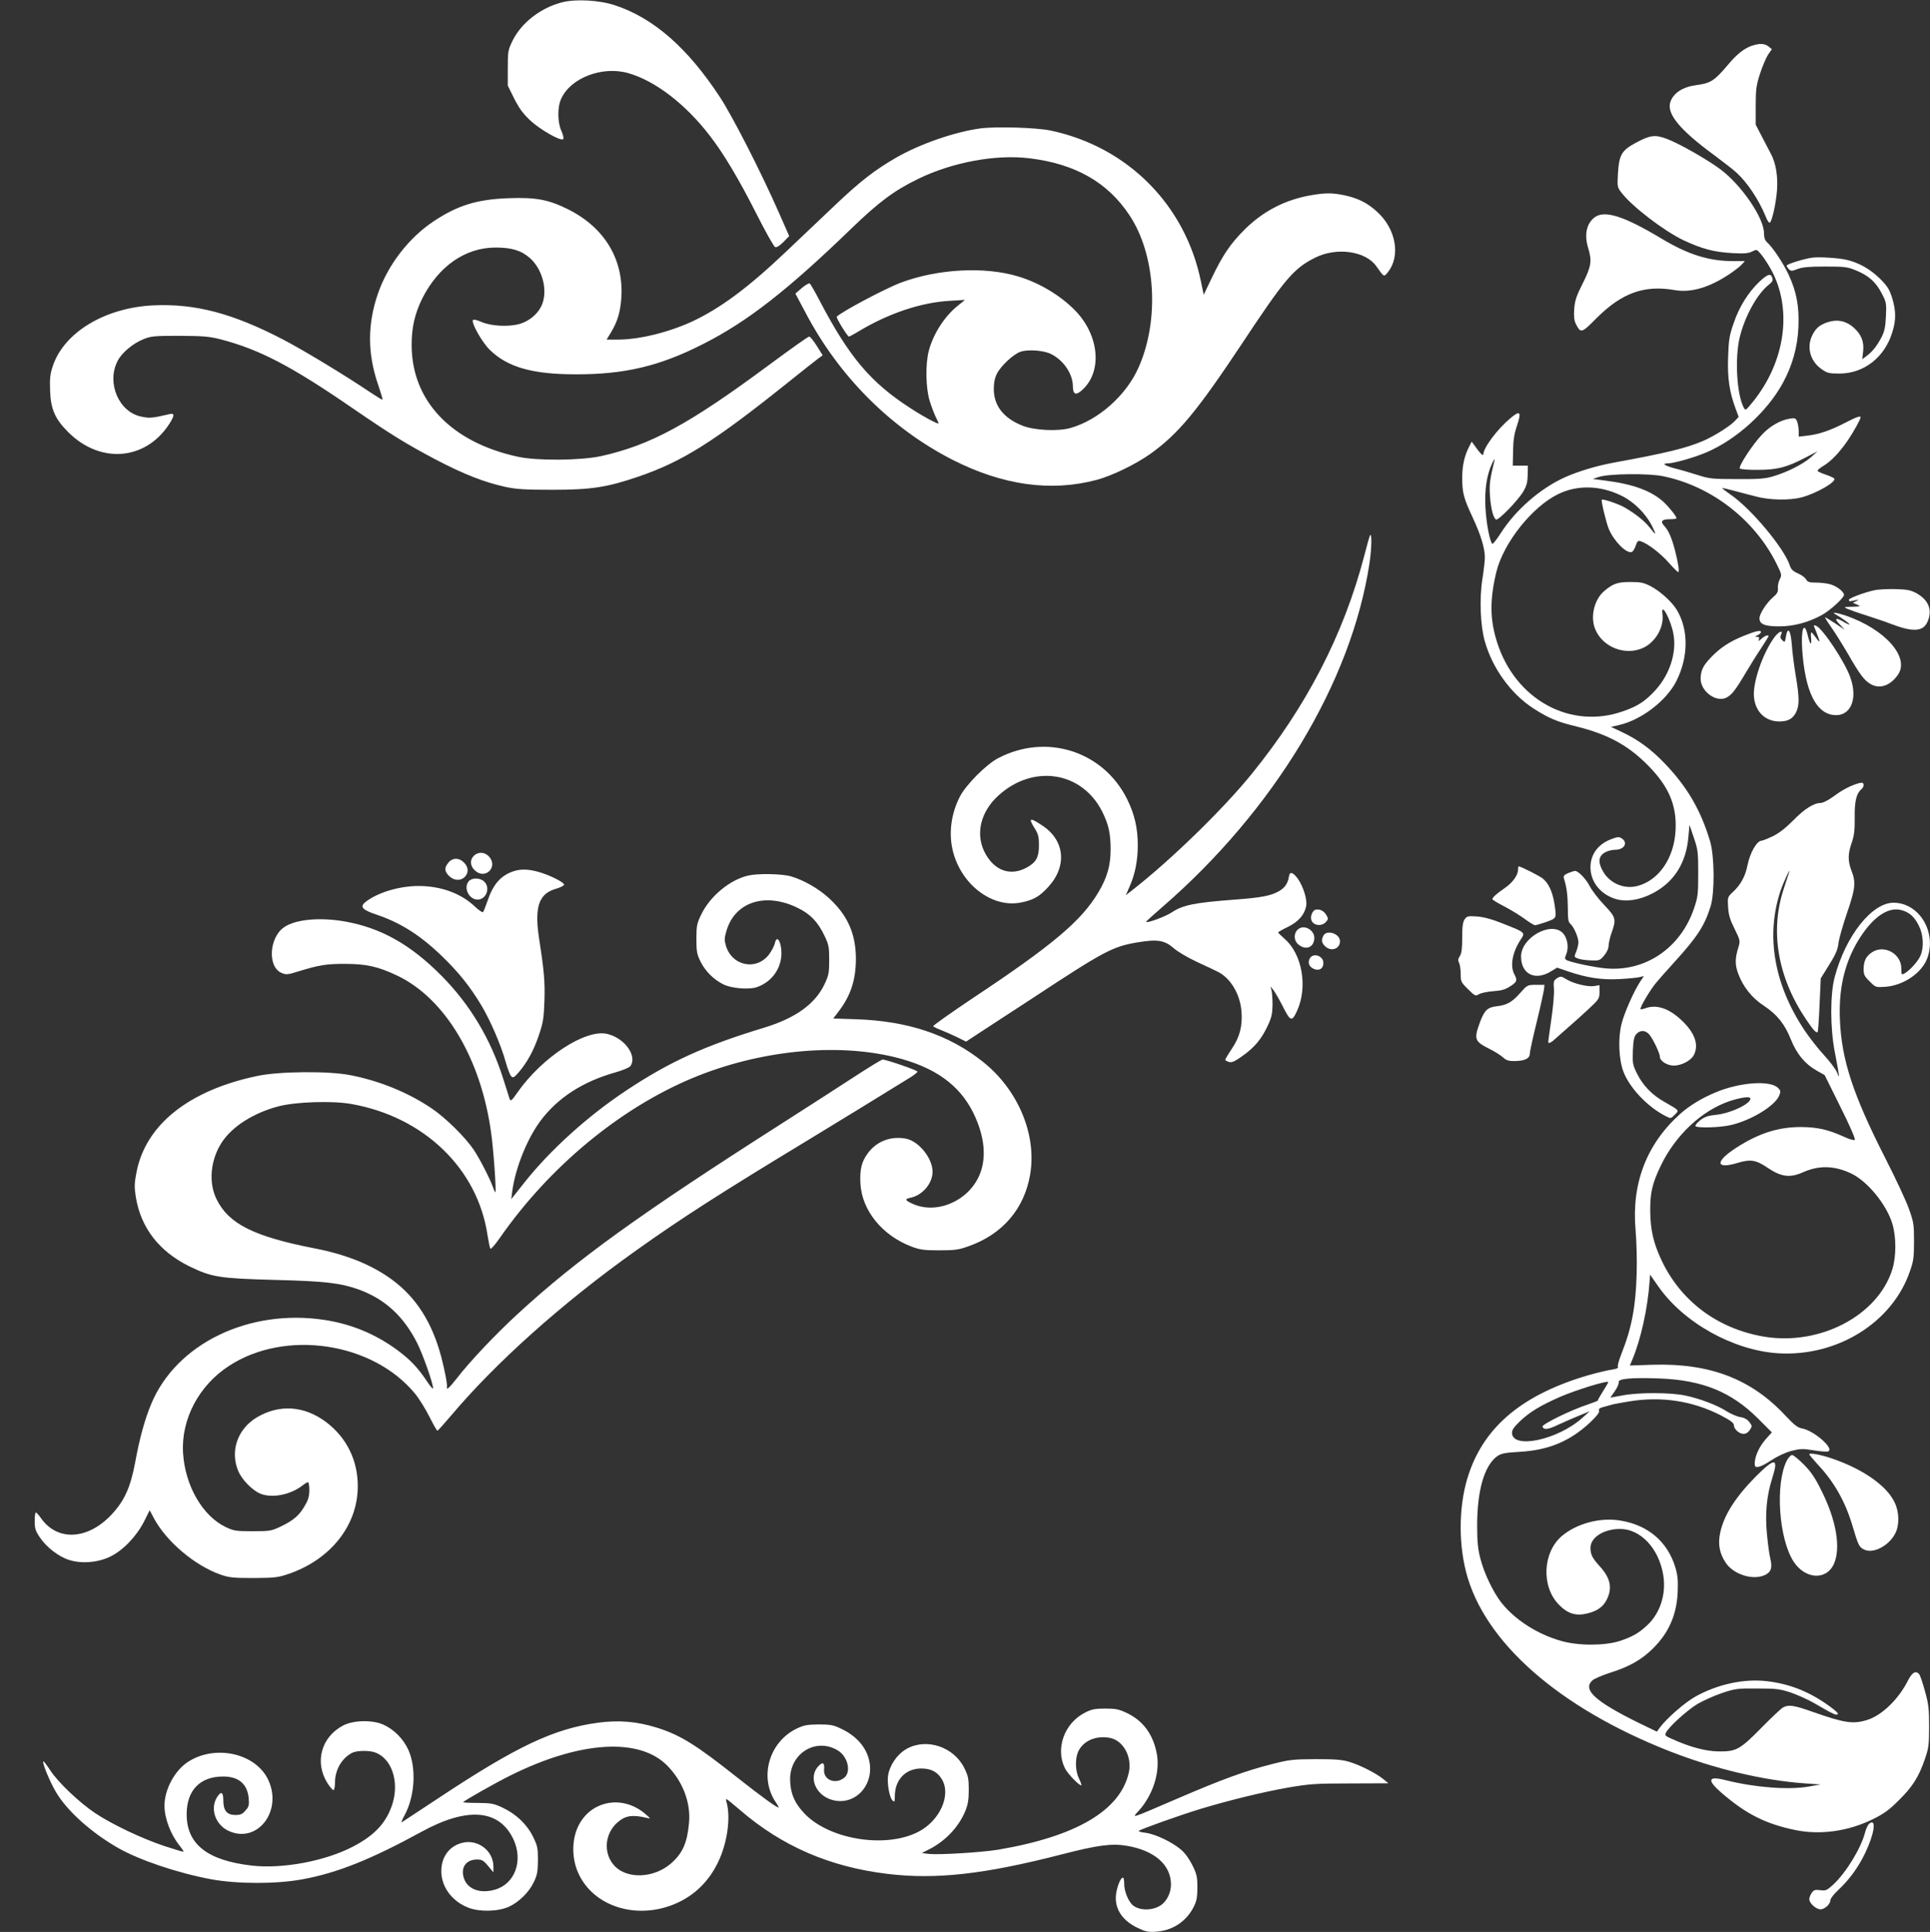
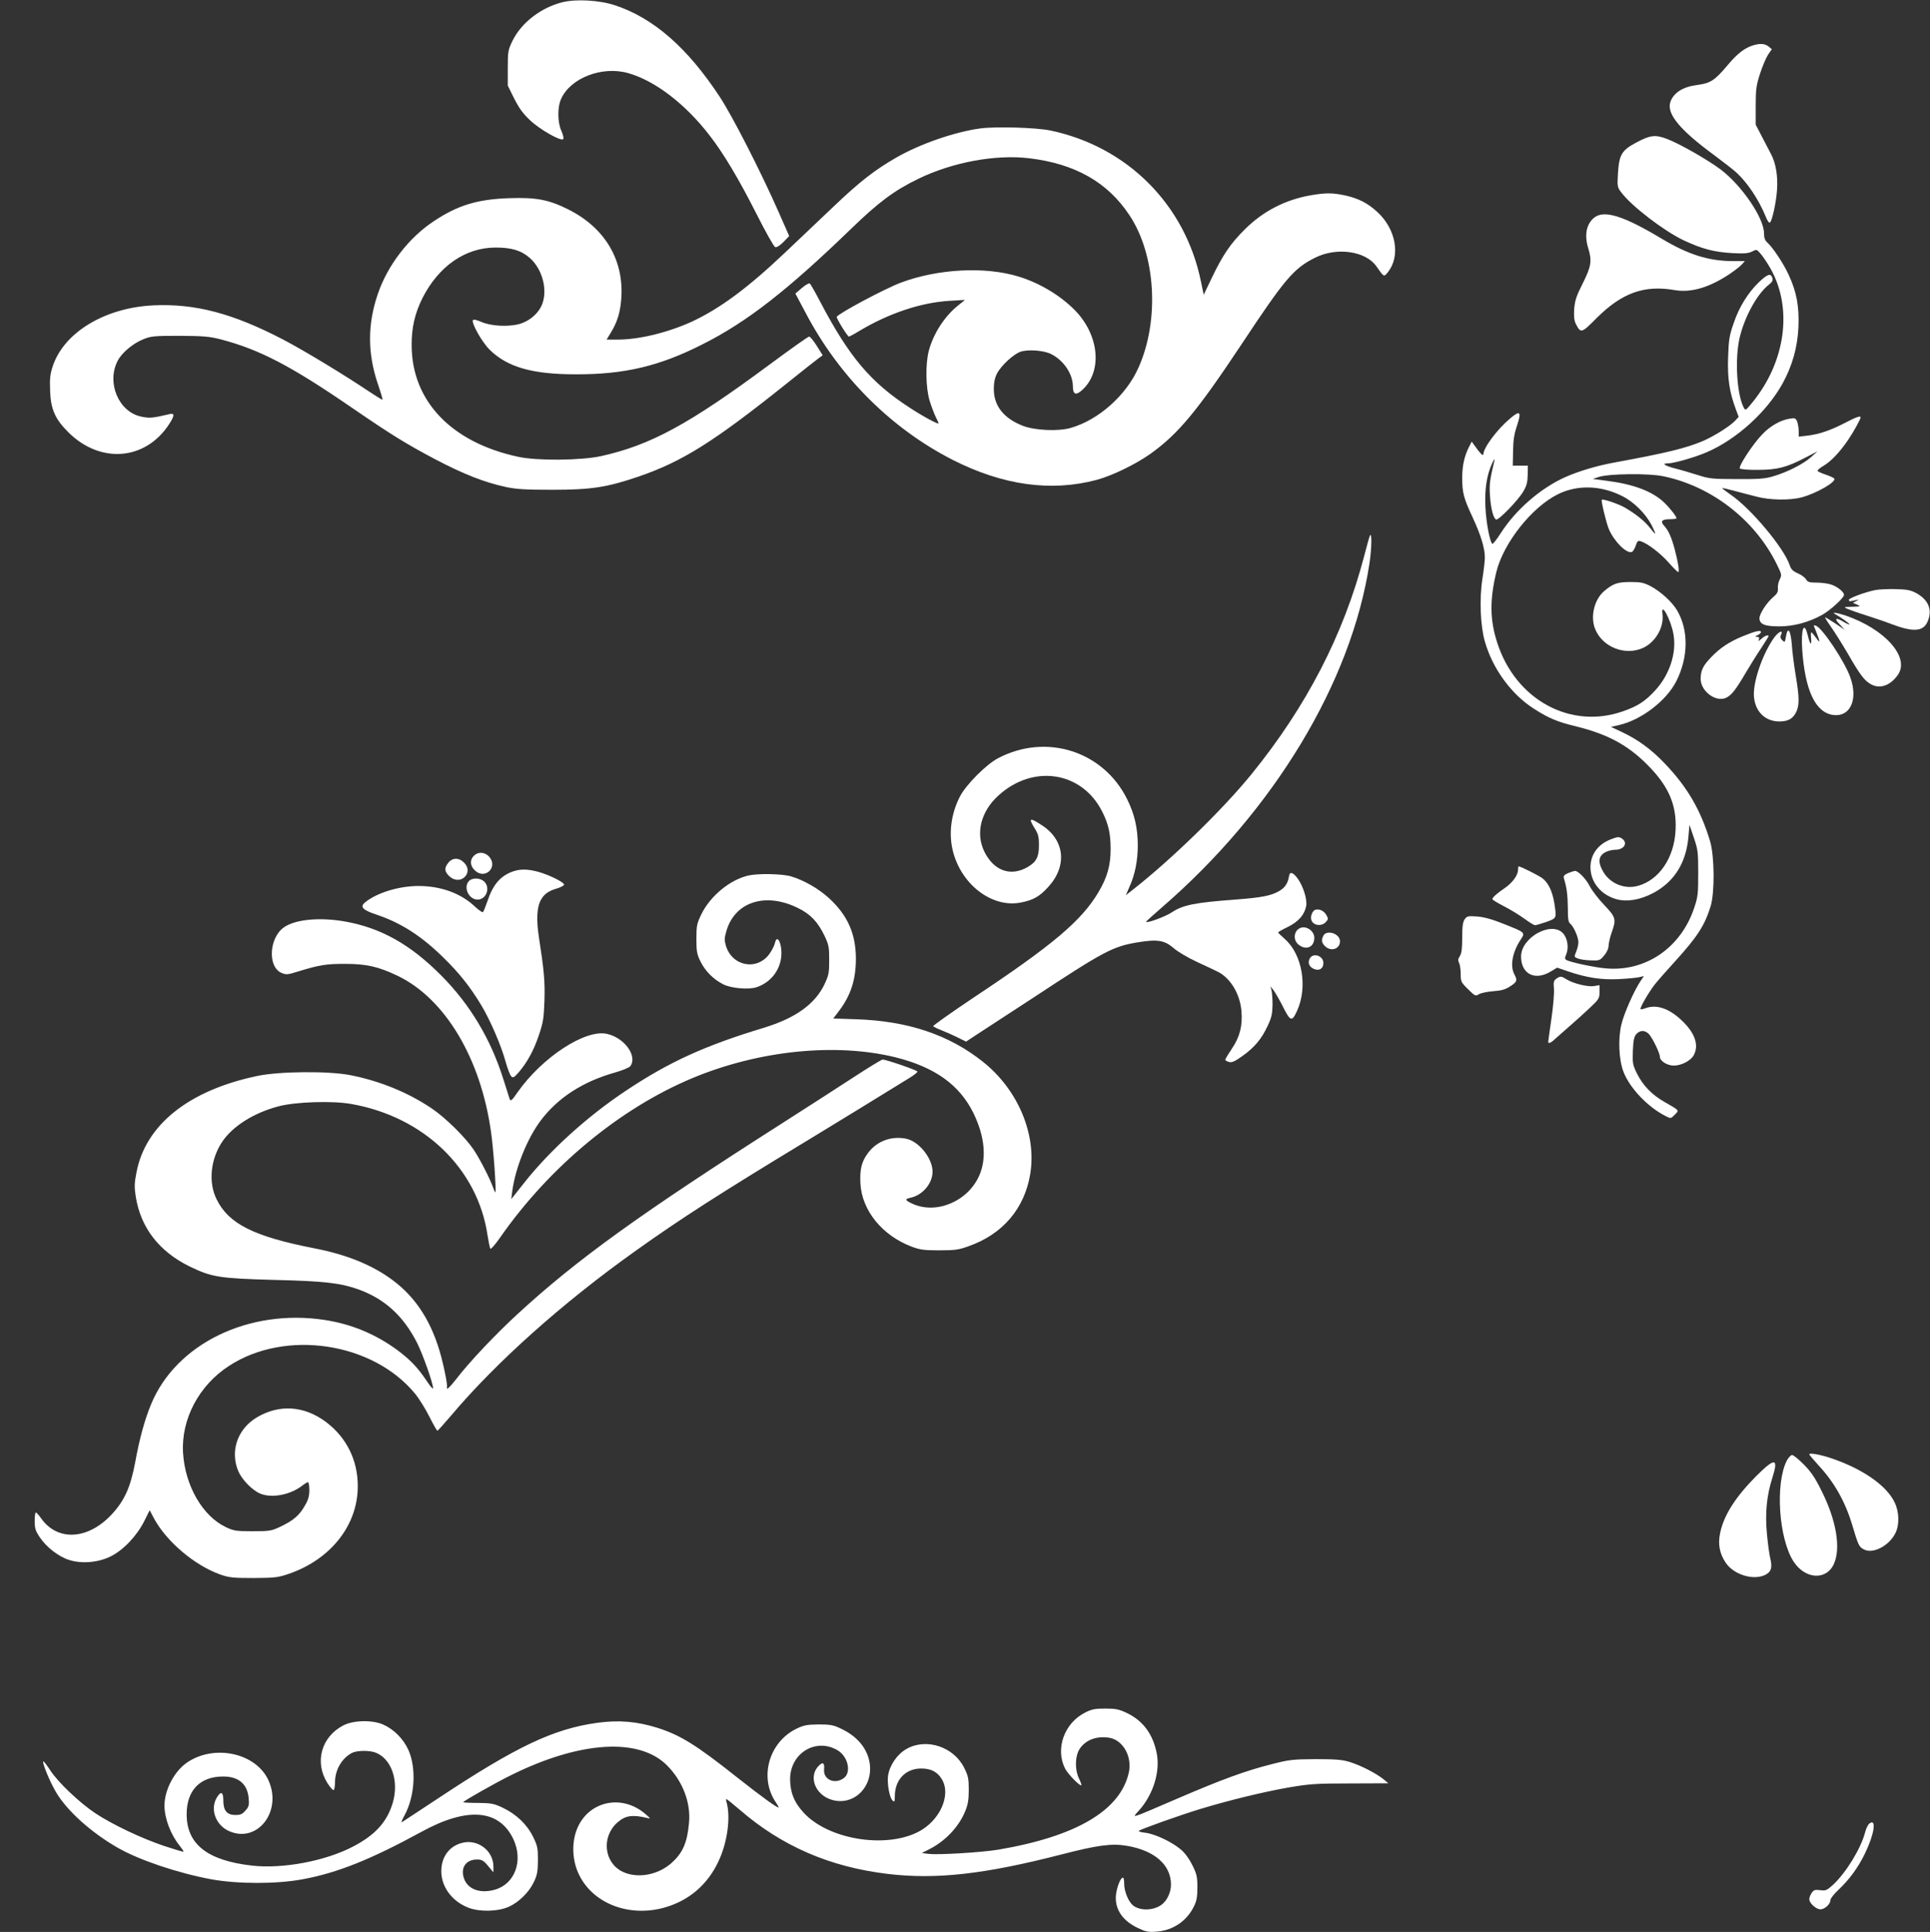
<svg xmlns="http://www.w3.org/2000/svg" version="1.0" width="1279pt" height="1280pt" viewBox="0 0 1279 1280" preserveAspectRatio="xMidYMid meet">
  <rect x="0" y="0" width="1279" height="1280" fill="#333333" stroke="none" />
  <g transform="translate(0,1280) scale(0.1,-0.1)" fill="#ffffff" stroke="none">
    <path d="M3726 12785 c-142 -36 -270 -135 -329 -254 -30 -62 -32 -71 -32 -182 l0 -116 42 -85 c33 -65 58 -100 107 -146 66 -62 203 -139 218 -124 5 5 0 28 -11 53 -27 58 -28 159 -2 215 63 139 274 219 446 169 178 -51 379 -206 538 -413 92 -118 195 -292 307 -513 61 -121 118 -223 127 -226 9 -4 30 9 54 33 l39 40 -70 159 c-118 268 -305 633 -388 760 -214 327 -441 526 -697 610 -101 34 -259 43 -349 20z" />
    <path d="M11607 12496 c-50 -18 -97 -55 -154 -123 -92 -109 -116 -124 -212 -137 -90 -12 -152 -52 -172 -113 -25 -77 64 -185 291 -351 63 -47 130 -99 148 -116 73 -67 147 -179 193 -290 11 -29 23 -46 29 -40 15 16 40 131 46 212 7 92 -7 181 -40 242 -13 25 -41 78 -62 119 l-39 75 0 125 c0 111 4 136 29 214 16 49 40 105 53 125 l25 36 -22 18 c-26 21 -61 22 -113 4z" />
    <path d="M6495 11949 c-168 -23 -396 -102 -552 -191 -143 -82 -243 -159 -412 -320 -86 -81 -235 -223 -331 -314 -247 -234 -429 -368 -615 -455 -158 -72 -349 -119 -492 -119 l-73 0 29 48 c44 72 63 138 69 235 14 253 -115 463 -357 582 -127 63 -211 78 -386 72 -212 -7 -342 -47 -501 -153 -165 -109 -305 -291 -370 -481 -69 -201 -69 -392 0 -597 19 -55 33 -103 31 -104 -2 -2 -36 19 -77 46 -177 119 -445 281 -583 353 -333 173 -580 238 -855 226 -322 -14 -595 -178 -670 -402 -18 -54 -21 -83 -18 -163 4 -123 33 -189 122 -277 211 -209 508 -186 665 52 37 56 40 77 8 70 -121 -28 -135 -29 -192 -17 -148 31 -230 223 -156 368 27 54 101 116 170 144 51 21 71 23 241 23 161 -1 197 -4 275 -24 255 -67 463 -175 865 -451 264 -181 358 -239 558 -345 186 -97 320 -150 462 -181 69 -15 129 -19 310 -19 258 0 362 16 570 87 293 100 502 232 987 620 98 79 191 152 206 163 l29 21 -39 62 c-21 34 -44 62 -51 62 -7 0 -125 -84 -263 -186 -533 -395 -787 -533 -1116 -606 -133 -29 -425 -32 -551 -4 -440 95 -702 368 -704 736 -1 118 21 213 71 314 108 213 285 336 486 336 106 0 171 -20 227 -70 76 -67 114 -192 87 -287 -18 -68 -81 -127 -155 -149 -75 -21 -191 -15 -256 14 -30 13 -50 17 -54 11 -11 -19 59 -144 110 -195 117 -116 282 -164 571 -164 323 -1 557 54 845 201 291 147 558 355 978 761 185 179 288 256 447 333 228 111 516 164 740 136 301 -37 516 -159 660 -377 174 -261 200 -694 61 -1007 -81 -185 -265 -349 -450 -402 -81 -24 -239 -17 -318 14 -128 50 -193 134 -192 246 0 41 7 73 21 100 28 54 110 129 157 145 50 16 151 9 200 -15 83 -40 145 -131 146 -213 0 -58 21 -65 67 -21 130 124 106 361 -54 524 -98 99 -235 181 -374 223 -222 68 -535 51 -780 -41 -108 -41 -408 -201 -424 -226 -4 -8 71 -131 81 -131 3 0 32 15 63 34 199 120 414 192 605 203 l101 6 -47 -38 c-88 -70 -163 -186 -193 -300 -23 -89 -20 -247 6 -331 12 -38 30 -86 40 -106 11 -21 19 -40 19 -43 0 -9 -102 45 -190 103 -260 168 -403 338 -594 702 -33 63 -64 118 -70 122 -5 3 -29 -10 -52 -30 l-43 -37 66 -124 c222 -424 566 -768 975 -977 334 -170 654 -214 957 -133 103 28 259 104 356 173 184 132 308 282 600 721 290 438 348 507 491 578 142 71 334 44 405 -57 51 -73 50 -72 76 -40 86 107 55 286 -70 400 -65 60 -126 90 -216 110 -84 17 -126 17 -226 0 -169 -30 -314 -105 -435 -225 -94 -93 -146 -169 -218 -319 l-55 -115 -18 86 c-103 509 -486 894 -996 1002 -93 20 -365 28 -468 14z" />
    <path d="M10846 11857 c-100 -53 -116 -81 -124 -207 -5 -86 -4 -91 23 -126 70 -92 281 -253 410 -315 124 -58 202 -79 326 -86 77 -4 103 -2 129 10 31 16 32 16 58 -15 15 -17 44 -60 65 -97 148 -262 101 -616 -119 -886 -47 -57 -47 -57 -59 -34 -46 89 -59 325 -26 464 34 140 116 288 192 348 24 19 30 29 24 46 -10 32 -31 26 -86 -26 -72 -68 -134 -166 -170 -274 -29 -82 -33 -110 -37 -226 -5 -140 9 -230 50 -341 l20 -54 -23 -25 c-33 -36 -142 -104 -214 -135 -114 -48 -241 -79 -590 -143 -114 -21 -234 -57 -322 -96 -165 -74 -329 -217 -428 -372 -27 -42 -52 -74 -56 -70 -17 18 -40 140 -45 240 -7 119 9 218 45 295 12 24 18 32 15 18 -32 -131 -35 -160 -30 -236 6 -83 21 -144 40 -156 14 -9 145 125 181 186 22 38 28 61 29 110 l1 61 -50 0 -50 0 2 95 c1 72 7 114 26 170 31 93 21 104 -45 48 -86 -72 -177 -194 -178 -238 -1 -15 -23 8 -61 62 l-16 22 -17 -33 c-31 -60 -46 -125 -46 -206 0 -100 9 -134 70 -265 53 -114 80 -202 80 -263 0 -22 -7 -85 -16 -141 -21 -132 -14 -311 16 -416 52 -182 176 -351 327 -447 99 -63 154 -86 283 -117 204 -51 336 -122 465 -251 142 -141 197 -267 189 -433 -8 -185 -110 -335 -253 -372 -84 -22 -175 14 -222 87 -42 68 -39 112 12 138 15 8 44 15 63 15 59 0 86 45 45 74 -20 13 -27 13 -72 -4 -87 -33 -137 -101 -137 -186 0 -97 67 -181 170 -211 70 -20 158 -6 245 40 140 74 219 200 234 372 l7 80 29 -85 c27 -79 29 -96 29 -235 0 -137 -2 -157 -27 -231 -88 -263 -321 -423 -584 -400 -75 6 -239 41 -263 56 -11 7 -11 14 0 39 18 45 7 108 -24 140 -80 79 -276 -32 -276 -156 0 -119 95 -164 201 -97 l38 23 70 -24 c126 -43 224 -58 340 -52 58 3 119 9 135 13 l30 7 -23 -34 c-43 -65 -109 -214 -126 -286 -23 -96 -17 -235 14 -315 42 -108 161 -233 280 -293 33 -17 34 -17 60 10 30 30 33 26 -70 85 -81 46 -142 109 -180 186 -29 58 -31 69 -28 152 3 71 8 94 23 111 25 27 57 27 84 -1 24 -27 72 -125 72 -150 0 -27 48 -58 92 -58 51 0 114 33 133 70 35 67 7 147 -80 229 -85 81 -168 108 -241 81 -15 -6 -29 -8 -32 -6 -7 7 55 114 96 166 20 25 79 92 132 150 148 163 197 238 236 365 28 89 26 332 -3 430 -62 208 -152 362 -302 518 -91 95 -178 158 -287 209 l-68 32 52 12 c148 33 315 161 381 291 80 159 82 338 5 469 -33 56 -110 126 -175 160 -46 24 -66 28 -134 28 -85 0 -115 -10 -174 -60 -65 -55 -93 -167 -61 -249 48 -124 204 -184 324 -125 81 41 134 137 123 222 -12 88 56 -37 73 -134 22 -123 -25 -267 -120 -371 -66 -72 -115 -105 -213 -139 -349 -124 -715 76 -836 457 -48 150 -49 281 -5 465 47 192 235 430 409 516 128 63 283 59 424 -12 79 -39 157 -117 197 -195 33 -66 30 -70 -11 -17 -35 45 -95 93 -167 135 -43 25 -145 59 -153 52 -6 -6 30 -156 47 -195 35 -82 118 -164 152 -151 8 3 19 22 26 42 10 30 15 35 33 29 45 -14 130 -79 184 -140 31 -35 60 -64 64 -64 10 0 1 59 -22 148 -22 82 -41 126 -71 159 -27 29 -15 43 38 43 24 0 44 3 44 6 0 13 -46 71 -84 107 -79 73 -200 119 -381 142 l-90 12 40 13 c67 22 328 25 426 5 317 -65 603 -284 750 -576 37 -75 38 -78 23 -108 -9 -17 -14 -44 -12 -60 2 -22 -5 -35 -31 -57 -43 -36 -91 -110 -91 -140 0 -40 35 -54 131 -54 96 0 195 27 284 76 55 31 145 113 145 133 0 20 -47 57 -88 69 -22 7 -65 12 -95 12 -47 0 -58 4 -68 21 -6 11 -30 30 -54 40 -34 15 -46 27 -55 55 -38 114 -258 377 -393 468 -31 22 -56 41 -54 42 1 2 36 -6 77 -17 41 -11 108 -29 149 -39 89 -24 222 -26 301 -5 97 26 229 102 216 124 -4 5 -29 17 -56 26 -27 9 -52 20 -55 25 -3 4 14 19 38 33 51 30 108 90 164 172 38 56 83 138 83 150 0 12 -29 2 -102 -36 -99 -51 -172 -76 -248 -85 l-60 -7 0 36 c0 20 -5 48 -10 63 -10 24 -14 26 -51 20 -60 -10 -128 -48 -180 -103 -64 -66 -161 -215 -149 -227 5 -5 58 -10 117 -9 129 0 192 16 313 79 l85 44 -45 -40 c-52 -46 -158 -99 -250 -126 -53 -16 -96 -19 -240 -18 -161 0 -182 2 -260 27 -47 15 -115 35 -152 44 -68 18 -88 33 -45 33 40 0 179 40 258 74 199 86 399 268 503 457 64 117 98 239 104 370 6 138 -12 235 -64 347 -34 75 -105 182 -143 216 -15 14 -21 31 -21 61 0 100 -147 316 -287 422 -87 65 -274 172 -357 203 -76 29 -110 25 -200 -23z" />
    <path d="M10566 11359 c-53 -42 -68 -115 -41 -203 26 -85 20 -121 -36 -233 -43 -85 -52 -113 -57 -171 -3 -50 0 -76 11 -98 33 -64 37 -63 138 39 168 167 315 220 517 185 111 -19 234 18 372 112 30 21 64 47 74 59 l19 21 -75 0 c-164 0 -300 43 -477 149 -251 151 -380 191 -445 140z" />
-     <path d="M12010 11093 c-54 -7 -170 -43 -170 -53 0 -5 7 -15 15 -24 14 -13 20 -13 58 2 32 12 76 16 182 16 123 0 147 -2 198 -23 87 -34 137 -78 175 -151 33 -62 34 -69 30 -155 -3 -69 -10 -100 -27 -135 -32 -61 -60 -97 -98 -126 l-32 -24 6 53 c7 65 -13 112 -63 157 -50 44 -107 56 -170 36 -57 -18 -86 -44 -109 -98 -32 -78 -5 -164 67 -214 37 -26 50 -29 117 -29 163 0 300 107 351 273 26 82 25 143 -1 228 -18 57 -30 77 -82 129 -64 62 -135 103 -217 123 -55 13 -182 21 -230 15z" />
    <path d="M9078 9250 c-4 -8 -21 -69 -38 -135 -136 -520 -383 -997 -747 -1445 -191 -235 -537 -571 -790 -768 l-42 -33 25 58 c36 80 54 172 54 273 0 114 -22 207 -70 304 -158 320 -536 440 -855 273 -80 -42 -211 -174 -253 -253 -56 -108 -75 -233 -51 -346 49 -232 261 -398 457 -357 81 16 122 40 179 103 125 136 110 306 -36 404 -85 57 -98 55 -58 -10 28 -44 32 -60 32 -119 0 -76 -17 -110 -74 -143 -113 -66 -225 -26 -288 102 -59 121 -23 265 92 370 230 211 553 162 688 -103 43 -85 57 -147 57 -251 0 -107 -22 -186 -80 -284 -112 -190 -304 -352 -835 -704 -146 -98 -263 -181 -261 -185 3 -4 27 -16 53 -26 26 -10 74 -31 106 -47 l59 -29 96 63 c53 34 207 135 342 223 480 316 533 344 701 372 129 21 176 14 237 -39 26 -23 94 -63 152 -90 58 -27 121 -56 140 -66 84 -42 147 -146 157 -260 8 -97 -10 -171 -63 -249 -24 -36 -44 -69 -44 -74 0 -5 11 -11 25 -15 19 -5 39 4 89 40 80 57 126 112 167 200 26 55 31 80 32 139 0 40 -3 83 -7 97 l-7 25 20 -25 c11 -14 37 -59 58 -100 55 -110 64 -113 99 -36 71 156 34 373 -81 474 -25 22 -45 42 -45 44 0 3 29 20 65 37 70 35 109 79 121 138 8 42 -19 130 -56 182 -32 43 -53 49 -58 15 -7 -46 -27 -76 -66 -98 -53 -31 -118 -43 -289 -56 -270 -20 -349 -36 -422 -85 -43 -28 -161 -72 -170 -63 -2 2 47 46 107 98 741 641 1253 1490 1373 2275 16 103 17 218 3 185z" />
    <path d="M12424 8890 c-71 -15 -176 -55 -172 -65 1 -5 5 -9 8 -9 3 1 19 4 35 7 28 6 28 6 7 -5 l-23 -12 28 -12 c26 -12 25 -12 -32 -14 -59 -1 -59 -2 -30 -15 17 -7 73 -27 125 -43 52 -17 127 -42 165 -57 145 -55 212 -50 240 19 32 76 5 141 -75 186 -38 20 -60 25 -140 27 -52 1 -113 -2 -136 -7z" />
    <path d="M12165 8729 c39 -22 95 -62 91 -66 -2 -2 -19 5 -37 16 -54 33 -67 25 -28 -15 l34 -37 -62 42 c-34 22 -65 41 -68 41 -3 0 14 -28 38 -62 25 -35 75 -115 112 -178 80 -139 108 -176 149 -201 61 -37 133 -13 184 61 79 116 -86 301 -345 391 -63 21 -102 26 -68 8z" />
    <path d="M12020 8656 c0 -2 6 -19 14 -37 29 -72 30 -87 2 -46 -15 20 -29 37 -32 37 -4 0 -4 -18 -2 -39 5 -53 -7 -43 -22 19 -24 100 -46 44 -37 -94 19 -271 88 -417 205 -433 113 -15 167 101 114 249 -37 105 -184 325 -227 342 -8 3 -15 4 -15 2z" />
    <path d="M11555 8587 c-94 -38 -156 -79 -216 -142 -53 -55 -68 -86 -69 -142 0 -83 101 -158 169 -126 37 18 63 52 132 169 29 49 74 121 101 161 26 40 48 75 48 78 0 12 -25 3 -47 -17 -19 -17 -23 -19 -17 -5 4 12 1 17 -12 18 -16 0 -16 2 4 11 12 6 22 15 22 20 0 15 -34 8 -115 -25z" />
    <path d="M11759 8578 c-79 -108 -147 -307 -135 -401 11 -96 77 -157 168 -157 57 0 89 18 110 60 23 45 23 98 -2 245 -11 66 -23 159 -26 208 -8 95 -27 119 -39 48 -6 -37 -7 -39 -24 -23 -12 12 -15 22 -9 34 18 37 -13 26 -43 -14z" />
-     <path d="M12299 7605 c-54 -19 -98 -44 -156 -87 -29 -21 -64 -38 -78 -38 -45 0 -108 -40 -183 -117 -51 -51 -92 -83 -135 -104 -34 -16 -67 -29 -73 -29 -31 0 -77 -79 -94 -165 -14 -71 -45 -127 -95 -174 -37 -34 -37 -36 -33 -100 3 -52 12 -83 43 -145 37 -75 38 -80 26 -120 -24 -75 -24 -118 -2 -177 33 -88 91 -161 171 -213 87 -58 138 -121 179 -225 39 -96 93 -160 168 -203 l55 -31 104 -210 c59 -117 101 -214 96 -219 -5 -5 -37 4 -73 21 -107 48 -175 63 -284 64 -151 0 -280 -41 -430 -138 -141 -91 -137 -144 9 -100 86 26 122 21 200 -32 90 -61 148 -68 234 -30 105 47 206 45 316 -6 109 -50 236 -204 276 -333 27 -89 27 -219 0 -305 -96 -306 -480 -506 -849 -445 -308 52 -553 235 -681 508 -53 113 -73 201 -74 323 -1 123 13 183 70 302 97 202 271 365 457 428 77 25 137 33 137 16 0 -36 -138 -100 -235 -108 -46 -5 -69 -13 -98 -35 -20 -17 -35 -34 -31 -39 9 -14 163 -10 234 7 135 31 292 127 320 194 12 28 11 34 -7 52 -52 52 -252 38 -413 -29 -91 -38 -172 -87 -232 -140 -226 -201 -327 -463 -299 -775 6 -67 10 -196 7 -287 -6 -218 -33 -360 -100 -528 -19 -49 -29 -86 -24 -91 5 -5 -10 -12 -38 -16 -26 -3 -95 -20 -153 -36 -432 -125 -688 -334 -796 -651 -66 -191 -73 -443 -20 -652 118 -464 613 -901 1350 -1190 296 -116 622 -194 900 -213 l100 -7 -80 -14 c-135 -23 -354 -6 -547 42 -120 31 -129 3 -29 -84 164 -141 291 -205 489 -246 165 -34 350 -8 511 71 77 38 110 62 176 128 91 90 130 153 171 271 25 72 28 94 28 215 0 117 -3 148 -27 234 -15 55 -32 105 -38 113 -23 27 -47 14 -76 -43 -61 -121 -170 -227 -265 -258 -96 -31 -152 -23 -368 53 -121 43 -157 48 -193 29 -12 -6 -76 -66 -142 -133 -144 -147 -169 -160 -285 -159 -86 1 -189 28 -313 84 -43 19 -46 23 -36 42 22 41 141 148 209 189 38 22 111 55 162 72 87 29 103 31 233 30 124 0 149 -3 220 -26 44 -15 113 -46 154 -69 110 -64 135 -77 149 -78 24 0 11 15 -43 55 -131 95 -261 148 -413 166 -153 19 -332 -20 -479 -103 -70 -40 -186 -141 -232 -202 l-21 -29 -116 56 c-293 144 -379 222 -311 284 12 11 68 35 125 53 120 38 202 85 275 157 106 105 158 223 165 375 3 79 0 110 -16 165 -52 168 -178 277 -360 308 -135 24 -293 -18 -392 -102 -127 -109 -137 -334 -20 -454 57 -59 111 -77 184 -60 70 16 111 45 135 95 37 76 23 141 -47 218 -50 55 -62 78 -62 123 0 69 88 125 196 125 136 0 257 -129 286 -304 21 -125 -19 -252 -104 -332 -56 -53 -97 -77 -183 -106 -99 -32 -275 -33 -389 0 -162 46 -309 142 -399 257 -53 69 -113 194 -137 290 -16 61 -21 112 -21 211 -1 237 47 404 133 466 28 19 50 23 148 29 193 11 334 70 468 195 44 42 63 67 59 78 -5 12 4 18 36 26 23 6 49 13 58 16 9 2 56 11 105 19 213 35 420 4 607 -92 63 -33 87 -50 87 -64 0 -27 35 -59 65 -59 15 0 31 10 41 26 16 24 16 27 -3 52 -14 18 -33 29 -59 33 -21 3 -61 20 -89 37 -64 42 -181 86 -277 106 -99 21 -310 21 -415 1 -43 -8 -79 -15 -81 -15 -1 0 12 19 29 42 16 24 28 50 26 60 -7 24 86 32 272 25 283 -11 474 -89 650 -264 l93 -93 -37 -41 c-50 -56 -81 -127 -76 -176 2 -24 42 -13 109 32 41 27 93 51 133 62 59 15 76 16 148 4 44 -7 88 -11 96 -7 44 17 -94 138 -173 152 -29 5 -52 23 -111 86 -226 242 -500 347 -878 336 l-152 -5 15 36 c57 133 104 345 116 526 l3 40 56 -80 c167 -239 496 -422 792 -441 390 -24 756 202 873 541 25 70 28 95 28 200 0 110 -2 128 -33 214 -18 52 -88 202 -156 335 -215 422 -291 654 -302 918 -9 204 29 370 117 520 94 157 199 233 291 208 52 -14 86 -44 115 -103 30 -59 35 -142 11 -198 -15 -37 -72 -100 -107 -119 -19 -10 -20 -8 -20 33 0 98 -113 161 -194 108 -40 -26 -55 -57 -56 -110 0 -38 5 -49 40 -83 39 -40 41 -40 102 -36 123 8 248 94 282 195 59 172 -58 361 -224 362 -144 2 -320 -220 -392 -494 -30 -114 -30 -335 1 -495 35 -184 34 -181 14 -134 -10 23 -49 74 -86 114 -38 41 -95 114 -128 163 -203 304 -259 629 -159 927 18 53 71 166 56 120 -3 -8 -19 -57 -35 -108 -93 -280 -41 -586 147 -865 50 -74 69 -94 78 -84 2 2 8 83 12 179 l8 176 33 53 c66 104 80 134 85 185 4 28 29 116 56 195 55 160 60 203 30 279 -25 65 -25 112 1 186 16 47 21 81 20 165 -2 108 11 161 43 189 17 13 21 36 9 43 -5 3 -24 -1 -44 -8z m-1675 -4021 c-21 -33 -37 -61 -35 -63 1 -2 -31 -14 -71 -28 -110 -36 -301 -130 -296 -145 8 -23 37 -20 105 13 38 17 100 45 138 60 l70 29 -50 -45 c-164 -146 -465 -209 -465 -97 0 19 15 40 54 77 66 62 135 103 264 160 104 45 307 108 320 99 2 -1 -14 -28 -34 -60z" />
    <path d="M3140 7130 c-27 -27 -25 -66 5 -95 68 -68 160 20 95 91 -29 30 -72 32 -100 4z" />
    <path d="M2971 7084 c-28 -35 -26 -56 5 -88 32 -31 76 -34 104 -6 27 27 25 66 -5 95 -33 34 -77 33 -104 -1z" />
    <path d="M10060 7038 c0 -36 -36 -86 -87 -121 -53 -36 -83 -63 -83 -74 0 -5 34 -25 76 -47 41 -21 102 -58 135 -82 32 -24 65 -44 72 -44 6 0 40 10 75 22 70 26 68 23 52 127 -13 76 -39 131 -77 161 -23 18 -146 80 -159 80 -2 0 -4 -10 -4 -22z" />
    <path d="M3398 7026 c-83 -30 -131 -87 -168 -197 -12 -35 -25 -67 -29 -72 -4 -4 -27 12 -52 35 -93 89 -226 138 -376 138 -129 0 -276 -45 -353 -108 -37 -30 -18 -51 76 -82 162 -55 293 -139 437 -279 109 -106 181 -196 257 -322 59 -99 130 -262 161 -374 12 -44 29 -87 36 -95 13 -13 19 -10 50 25 56 65 100 145 134 246 28 83 33 110 37 229 4 128 -2 198 -38 430 -15 101 -12 180 9 227 22 46 51 69 113 87 23 7 44 18 46 24 5 15 -103 68 -175 87 -70 18 -116 18 -165 1z" />
    <path d="M10391 7015 c-28 -13 -32 -19 -26 -38 18 -58 24 -109 25 -193 0 -73 3 -94 17 -105 22 -19 53 -88 53 -122 0 -15 -7 -43 -15 -63 -14 -34 -14 -35 13 -45 15 -6 53 -11 86 -12 55 -2 60 0 87 33 18 21 29 46 29 65 1 16 9 55 20 85 32 90 29 102 -49 184 -38 40 -81 96 -95 123 -25 50 -77 103 -99 103 -7 -1 -27 -7 -46 -15z" />
    <path d="M4958 6999 c-121 -28 -250 -135 -309 -254 -31 -64 -34 -77 -34 -165 0 -84 3 -102 28 -152 31 -62 84 -116 149 -149 52 -27 168 -37 221 -20 90 30 153 106 164 199 9 82 -26 163 -42 93 -3 -16 -20 -48 -36 -71 -83 -114 -249 -82 -289 56 -10 34 -10 50 4 96 56 194 261 259 476 151 81 -40 130 -91 174 -183 28 -59 31 -74 31 -160 0 -86 -3 -101 -31 -161 -63 -132 -193 -225 -404 -289 -390 -118 -626 -226 -910 -415 -258 -171 -509 -399 -679 -615 l-83 -105 7 55 c21 154 100 349 189 467 114 151 279 257 491 317 50 14 95 33 102 42 49 67 -38 188 -154 214 -143 33 -430 -154 -594 -388 -35 -51 -45 -60 -51 -45 -3 10 -23 71 -43 135 -83 264 -221 494 -410 684 -205 207 -402 317 -640 359 -166 29 -327 14 -402 -38 -100 -68 -111 -264 -17 -303 30 -13 41 -12 111 10 139 43 186 50 308 50 144 0 222 -18 350 -79 314 -151 551 -546 619 -1035 16 -109 36 -390 29 -399 -1 -2 -8 10 -14 28 -21 60 -88 191 -130 254 -56 83 -187 212 -279 274 -156 105 -344 182 -540 220 -145 28 -467 25 -612 -5 -457 -95 -745 -325 -804 -642 -14 -71 -14 -96 -4 -160 33 -204 154 -361 355 -460 148 -72 198 -80 565 -90 331 -8 435 -20 556 -63 174 -63 298 -176 389 -356 39 -79 105 -266 105 -299 0 -8 -18 12 -39 44 -62 93 -110 143 -195 207 -146 108 -308 175 -486 202 -500 76 -982 -157 -1148 -557 -43 -103 -77 -228 -106 -386 -31 -166 -71 -255 -157 -347 -156 -166 -355 -178 -464 -28 -16 23 -33 42 -37 42 -5 1 -8 -25 -8 -57 0 -49 5 -65 35 -109 43 -64 123 -126 192 -148 83 -27 192 -18 274 22 86 42 174 135 224 233 l37 74 29 -55 c83 -153 268 -310 439 -371 58 -20 83 -23 220 -23 143 1 161 3 235 28 277 96 455 321 456 578 1 173 -74 325 -211 428 -145 108 -310 119 -460 29 -127 -77 -177 -224 -120 -357 25 -56 92 -125 145 -147 78 -32 201 -8 282 56 14 11 30 20 34 20 5 0 9 -24 9 -52 0 -40 -7 -66 -30 -104 -36 -64 -76 -98 -160 -138 -61 -29 -72 -31 -185 -31 -110 0 -125 2 -178 27 -154 73 -271 274 -284 493 -13 222 105 446 304 575 373 244 952 158 1233 -183 28 -34 71 -104 96 -154 26 -51 49 -93 53 -92 3 0 44 46 91 101 296 351 735 744 1221 1090 300 214 563 383 1153 740 237 144 411 251 669 410 26 16 47 34 47 38 0 9 -207 80 -231 80 -7 0 -87 -49 -178 -108 -91 -60 -310 -200 -486 -313 -942 -601 -1362 -903 -1755 -1265 -146 -134 -320 -318 -405 -429 -43 -55 -69 -79 -63 -58 4 15 -13 108 -37 200 -60 228 -165 395 -325 513 -133 99 -306 169 -520 210 -398 78 -566 162 -645 325 -55 111 -40 263 36 378 69 104 208 193 374 237 113 30 355 38 481 16 482 -84 840 -428 905 -871 7 -44 15 -84 19 -88 4 -5 33 29 65 75 328 470 795 856 1278 1057 437 181 942 233 1337 137 263 -65 428 -182 521 -371 76 -156 89 -302 37 -417 -78 -171 -287 -256 -444 -182 -47 22 -49 30 -12 38 81 16 148 95 148 173 0 90 -92 203 -177 219 -100 19 -195 -18 -253 -98 -41 -56 -53 -108 -48 -200 10 -178 144 -343 338 -417 56 -21 81 -25 185 -25 104 0 130 4 193 27 226 79 371 249 409 477 44 263 -80 560 -313 745 -224 179 -498 271 -841 282 l-151 5 35 46 c81 106 115 210 115 352 -1 164 -55 286 -178 399 -70 64 -168 120 -253 145 -60 17 -219 20 -283 5z" />
    <path d="M3107 6962 c-38 -42 0 -122 58 -122 58 0 87 79 43 120 -27 25 -79 26 -101 2z" />
    <path d="M8718 6773 c-18 -5 -34 -38 -29 -63 7 -41 67 -52 97 -19 17 18 17 23 4 46 -16 28 -44 42 -72 36z" />
    <path d="M9706 6709 c-12 -18 -16 -47 -16 -122 0 -72 -4 -104 -16 -122 -12 -18 -13 -28 -5 -44 6 -11 11 -44 11 -73 0 -51 2 -56 49 -102 46 -46 50 -47 72 -33 13 8 56 17 96 20 55 4 81 12 112 33 45 29 48 38 26 80 -29 56 -12 146 42 228 32 49 33 47 -115 106 -75 30 -127 44 -173 48 -61 4 -67 3 -83 -19z" />
    <path d="M8620 6653 c-46 -16 -54 -81 -14 -112 50 -40 104 -16 104 46 0 43 -50 80 -90 66z" />
    <path d="M8770 6601 c-15 -30 -12 -48 12 -71 40 -37 98 -17 98 34 0 50 -87 79 -110 37z" />
    <path d="M8680 6450 c-15 -28 -5 -55 26 -69 36 -16 64 1 64 39 0 48 -68 70 -90 30z" />
    <path d="M10314 6316 c-18 -13 -20 -23 -16 -68 2 -29 -5 -119 -17 -199 -12 -80 -21 -149 -21 -152 0 -15 21 -5 55 28 21 19 63 56 93 82 31 27 87 77 124 112 64 60 68 66 68 109 l0 45 -35 -6 c-42 -7 -136 16 -181 43 -38 24 -43 24 -70 6z" />
-     <path d="M10075 6222 c-55 -62 -88 -81 -157 -89 -60 -7 -80 -26 -109 -102 -43 -117 -39 -130 65 -182 34 -17 72 -42 87 -55 19 -18 36 -24 71 -24 70 0 105 16 106 48 0 15 21 111 46 212 25 102 46 199 48 215 l3 30 -57 0 c-56 0 -57 -1 -103 -53z" />
    <path d="M11990 3165 c0 -4 27 -36 59 -71 106 -113 179 -242 226 -399 40 -134 45 -145 78 -161 59 -31 165 24 207 107 28 54 27 140 -4 204 -52 112 -213 224 -422 294 -71 24 -144 37 -144 26z" />
    <path d="M11841 3123 c-78 -154 -53 -518 45 -669 77 -118 217 -126 267 -16 47 104 17 287 -80 481 -43 88 -70 128 -118 177 -35 35 -70 64 -79 64 -8 0 -24 -17 -35 -37z" />
    <path d="M11635 3017 c-137 -139 -212 -258 -236 -375 -15 -73 -4 -133 36 -194 51 -78 176 -119 257 -85 44 19 55 48 40 110 -6 23 -16 94 -22 158 -14 139 -3 258 35 377 43 135 18 137 -110 9z" />
    <path d="M7192 1454 c-139 -69 -200 -240 -134 -371 19 -37 99 -119 108 -111 2 3 -5 23 -16 46 -25 50 -26 131 -4 179 34 70 117 106 209 89 88 -17 148 -124 126 -228 -55 -252 -347 -425 -867 -513 -110 -18 -390 -35 -457 -28 l-48 6 51 26 c106 54 194 148 236 250 18 43 24 75 24 142 0 76 -4 93 -30 146 -70 140 -250 200 -382 126 -62 -35 -112 -107 -123 -178 -7 -53 10 -148 31 -165 12 -11 14 -6 14 29 0 109 71 184 175 184 64 0 107 -22 136 -70 65 -105 -13 -278 -158 -351 -220 -111 -594 -48 -756 127 -65 70 -91 137 -91 226 2 171 172 273 314 189 69 -40 93 -144 44 -183 -59 -46 -138 -13 -133 54 4 43 -6 53 -30 31 -78 -70 -32 -198 83 -231 150 -43 283 97 246 261 -20 90 -87 165 -189 212 -47 23 -70 27 -146 27 -77 -1 -98 -5 -146 -28 -184 -89 -250 -325 -137 -489 10 -14 18 -29 18 -32 0 -12 -113 70 -275 198 -271 215 -377 281 -530 329 -135 42 -253 52 -395 33 -291 -40 -537 -156 -1060 -503 -124 -82 -230 -152 -237 -156 -6 -4 2 17 18 46 69 127 79 314 25 434 -33 72 -94 134 -164 166 -72 33 -199 31 -268 -5 -146 -77 -191 -244 -104 -382 16 -25 34 -46 40 -46 5 0 10 23 10 50 0 83 44 160 112 196 32 17 115 18 155 3 108 -40 159 -190 115 -336 -38 -125 -116 -211 -262 -287 -183 -96 -468 -150 -673 -126 -294 34 -430 142 -430 340 0 158 88 250 242 250 103 0 161 -50 169 -145 4 -44 1 -56 -21 -80 -20 -24 -33 -30 -67 -30 -56 0 -80 29 -80 96 0 58 -16 65 -44 18 -44 -75 -8 -177 76 -218 190 -91 363 127 266 336 -83 178 -354 238 -535 118 -87 -58 -153 -183 -153 -288 0 -85 42 -194 101 -266 15 -19 27 -37 25 -39 -2 -2 -59 15 -126 37 -152 51 -346 143 -459 218 -106 71 -247 205 -298 284 -21 32 -41 59 -45 59 -13 0 41 -133 84 -205 74 -124 231 -265 408 -367 143 -82 399 -168 620 -209 176 -32 434 -32 605 0 230 42 454 132 789 315 303 166 514 149 608 -49 67 -143 11 -297 -123 -335 -91 -26 -171 -1 -200 64 -32 75 4 136 82 136 32 0 43 -6 73 -42 l36 -43 0 38 c0 106 -105 185 -209 157 -80 -21 -131 -86 -136 -173 -7 -110 66 -213 181 -257 75 -28 194 -25 266 7 66 30 133 95 165 162 23 48 27 69 28 146 0 82 -3 96 -33 157 -40 81 -111 149 -202 192 -58 27 -75 30 -162 31 -54 0 -98 2 -98 5 0 7 217 130 317 179 458 227 852 251 1036 62 102 -104 156 -245 143 -379 -12 -131 -41 -198 -116 -265 -89 -80 -226 -105 -324 -58 -123 60 -142 229 -36 325 54 48 100 55 200 31 23 -6 22 -4 -10 24 -159 140 -387 88 -459 -104 -34 -91 -28 -207 17 -297 94 -192 335 -283 570 -215 158 46 279 149 351 300 62 128 85 300 55 400 -3 9 -3 17 1 17 3 0 42 -32 88 -71 277 -240 596 -378 977 -424 324 -39 644 -3 1160 130 233 60 328 73 427 56 184 -31 293 -126 293 -257 0 -52 -26 -107 -63 -134 -55 -40 -146 -41 -191 -2 -29 26 -56 92 -56 140 0 23 -3 42 -8 42 -13 0 -31 -38 -42 -87 -23 -102 25 -190 135 -244 56 -27 72 -31 127 -27 109 7 202 69 250 167 18 36 23 63 23 126 0 71 -4 88 -33 147 -20 41 -49 81 -75 103 -59 51 -172 104 -235 112 -29 3 -49 9 -45 13 12 11 273 104 408 145 188 57 413 112 583 142 142 24 182 27 410 27 l253 1 -33 27 c-46 38 -151 92 -223 114 -48 15 -92 19 -225 19 -153 -1 -174 -3 -295 -34 -170 -43 -327 -100 -624 -228 -326 -140 -301 -132 -251 -76 92 104 139 254 116 374 -24 128 -91 219 -199 270 -53 25 -74 29 -143 29 -66 0 -89 -4 -132 -26z" />
    <path d="M12388 718 c-9 -7 -22 -33 -28 -58 -28 -107 -126 -267 -212 -347 -42 -38 -50 -41 -86 -36 -33 4 -42 2 -56 -18 -9 -13 -16 -32 -16 -42 0 -26 45 -67 74 -67 29 0 66 35 66 61 0 10 23 40 51 66 74 69 133 150 178 243 63 130 78 236 29 198z" />
  </g>
</svg>